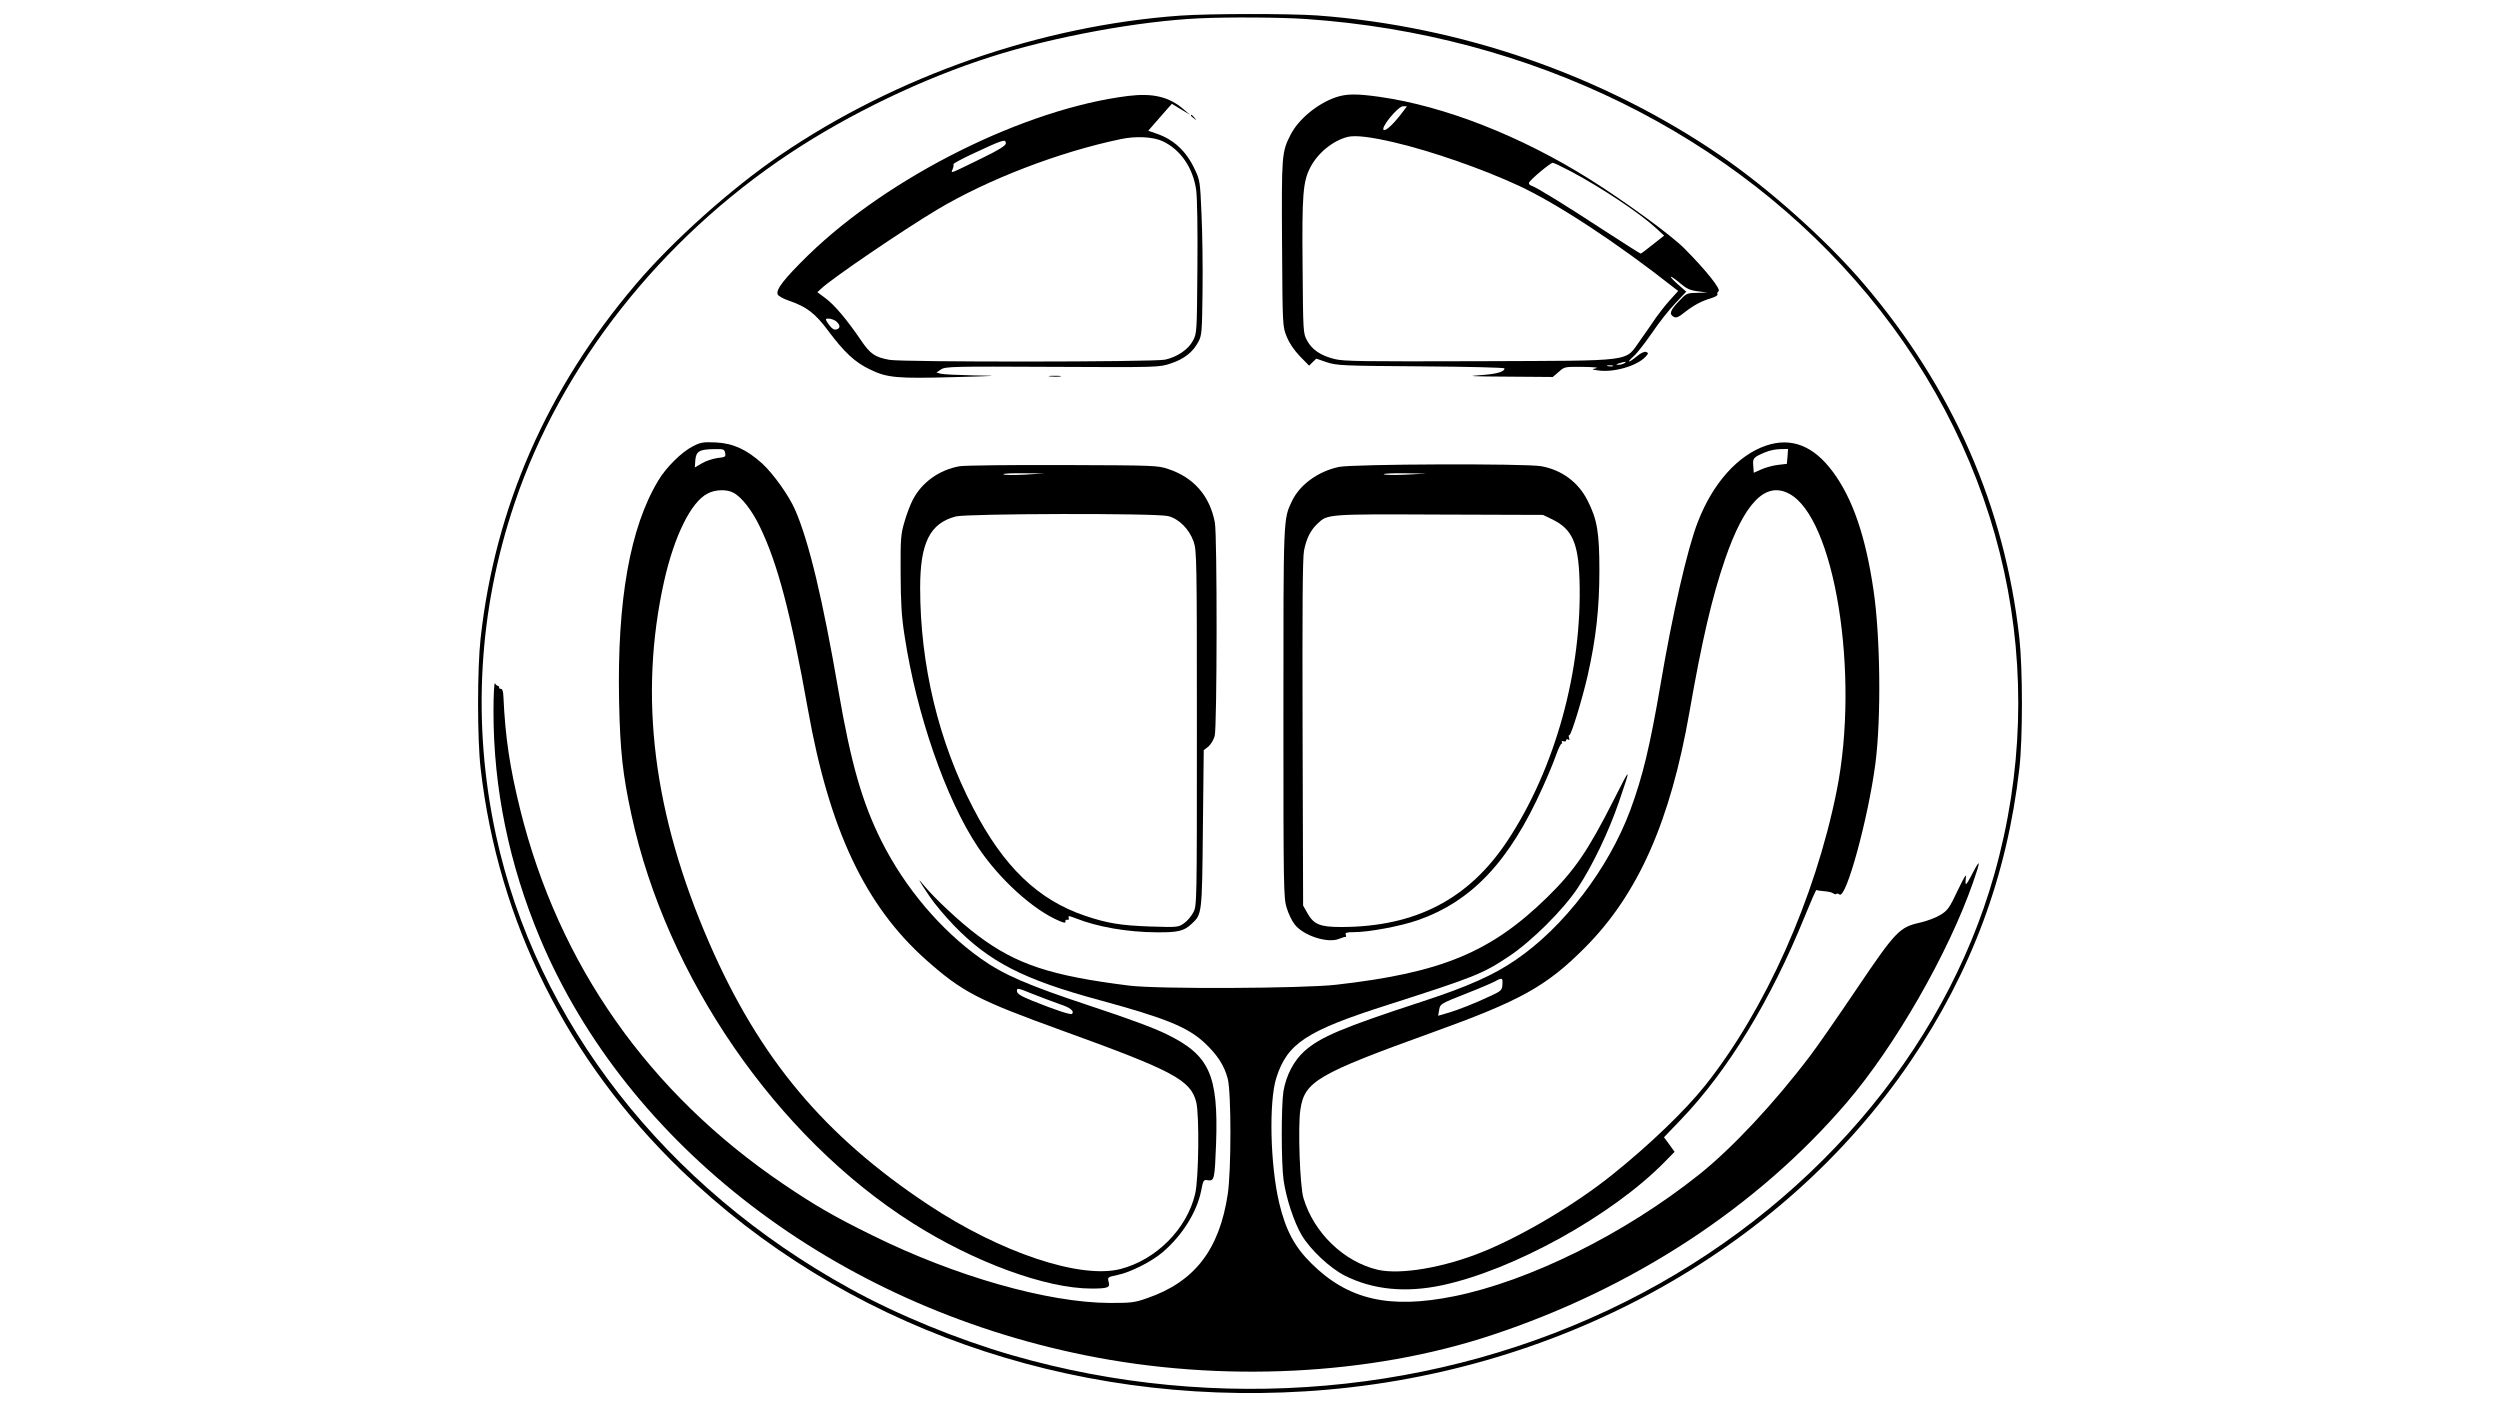
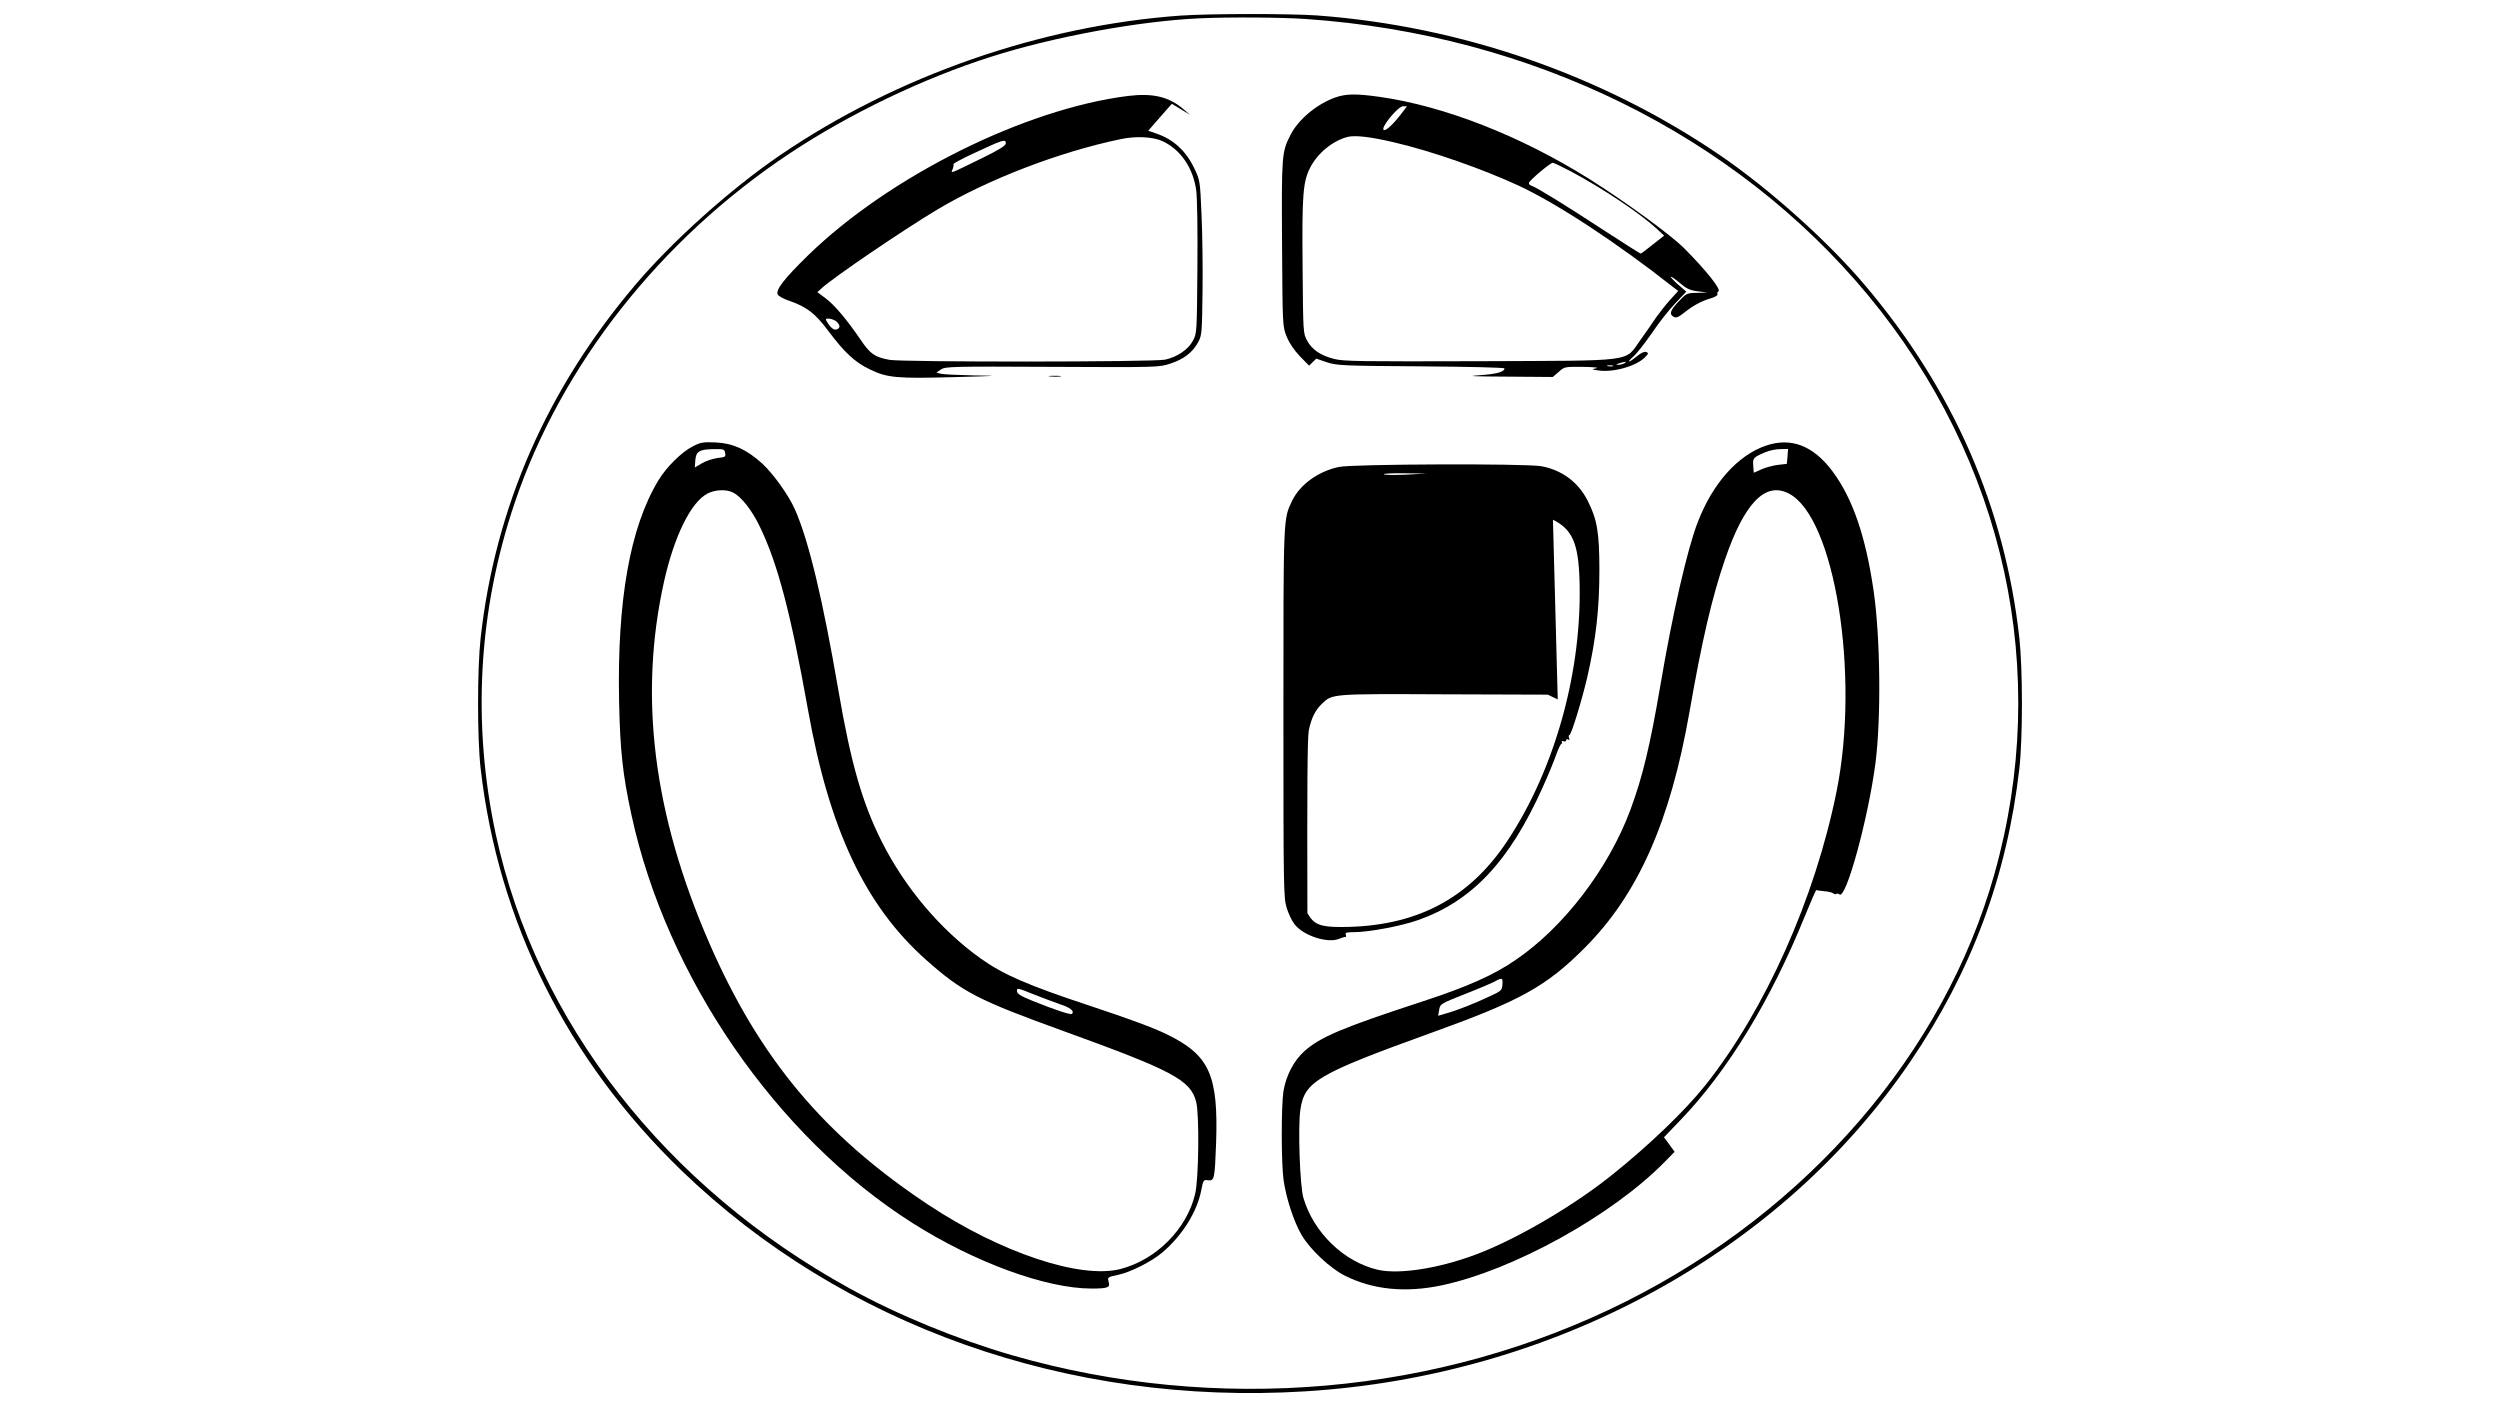
<svg xmlns="http://www.w3.org/2000/svg" version="1.0" width="1459pt" height="821pt" viewBox="0 0 1459 821" preserveAspectRatio="xMidYMid meet">
  <g transform="translate(0,821) scale(0.1,-0.1)" fill="#000000" stroke="none">
    <path d="M6890 8119 c-816 -58 -1659 -352 -2338 -815 -286 -195 -628 -501 -843 -755 -516 -607 -819 -1299 -904 -2062 -20 -183 -20 -587 0 -762 103 -895 505 -1701 1171 -2345 939 -907 2259 -1375 3639 -1290 1453 89 2777 810 3534 1925 357 525 564 1083 636 1710 20 175 20 579 0 762 -85 763 -388 1455 -904 2062 -215 254 -557 560 -843 755 -686 468 -1510 754 -2353 816 -160 11 -625 11 -795 -1z m732 -20 c1314 -90 2503 -675 3280 -1612 801 -968 1070 -2200 737 -3379 -294 -1043 -1086 -1960 -2151 -2494 -1087 -545 -2386 -658 -3582 -313 -320 93 -665 234 -946 389 -1078 593 -1830 1557 -2066 2648 -140 649 -103 1309 110 1938 271 802 849 1537 1605 2039 348 231 781 439 1176 564 362 116 862 208 1215 224 166 8 483 6 622 -4z" />
    <path d="M6583 7650 c-602 -75 -1394 -470 -1866 -929 -140 -137 -192 -203 -178 -230 5 -9 33 -25 63 -35 105 -36 155 -74 231 -176 94 -126 156 -184 242 -225 101 -50 158 -55 490 -46 265 7 276 8 120 10 -93 2 -181 6 -195 10 l-25 7 27 18 c25 17 67 18 650 15 621 -3 623 -3 691 20 76 25 128 65 160 125 21 39 22 56 25 296 2 140 -1 343 -6 450 -8 189 -9 198 -39 261 -49 106 -123 175 -223 209 l-49 17 42 48 c23 27 54 62 69 79 l27 30 53 -32 53 -32 -35 30 c-86 75 -180 98 -327 80z m202 -264 c105 -49 178 -156 196 -286 6 -42 9 -234 7 -454 -3 -375 -3 -382 -26 -424 -27 -52 -93 -96 -163 -111 -66 -14 -1535 -15 -1608 -1 -87 16 -112 34 -169 118 -79 116 -152 203 -205 242 l-47 35 23 21 c59 57 476 341 677 461 295 176 710 336 1070 411 88 19 190 14 245 -12z m-915 -13 c-1 -13 -39 -37 -133 -83 -205 -100 -188 -94 -177 -66 5 13 7 26 4 28 -2 3 44 28 103 56 190 89 203 93 203 65z m-988 -1040 c23 -21 23 -39 -1 -46 -13 -3 -26 5 -40 24 -12 15 -21 31 -21 34 0 12 45 4 62 -12z" />
    <path d="M7795 7642 c-107 -37 -217 -128 -263 -218 -52 -102 -53 -116 -50 -636 3 -482 3 -483 27 -542 15 -38 43 -79 77 -115 l54 -55 21 21 21 20 61 -21 c59 -19 87 -21 550 -24 281 -2 487 -7 487 -12 0 -21 -51 -34 -150 -40 -77 -5 -33 -7 164 -8 l268 -2 35 30 c33 30 35 30 141 29 63 -1 95 -4 77 -8 -29 -7 -28 -7 14 -13 89 -13 227 27 275 81 17 18 17 21 3 27 -10 4 -31 -6 -54 -25 -48 -40 -65 -41 -20 -1 19 16 67 78 108 137 40 60 102 138 137 174 l63 67 -47 41 c-26 23 -45 43 -43 46 3 2 26 -14 53 -37 39 -33 58 -42 104 -48 l57 -7 -61 -2 c-60 -1 -62 -2 -108 -51 -50 -53 -56 -74 -28 -89 14 -8 28 -2 63 26 52 41 98 66 156 83 23 7 40 17 36 23 -3 5 0 13 6 17 17 10 -70 120 -199 250 -76 77 -350 277 -554 405 -400 251 -845 426 -1226 480 -136 19 -193 18 -255 -3z m396 -79 c-52 -70 -98 -115 -114 -112 -27 6 80 138 111 139 l23 0 -20 -27z m-54 -184 c218 -51 513 -154 727 -253 225 -105 574 -334 905 -595 l25 -19 -48 -53 c-26 -29 -63 -76 -82 -103 -18 -28 -60 -87 -91 -131 -94 -130 -15 -119 -941 -123 -687 -2 -791 -1 -845 13 -80 20 -131 55 -159 108 -23 41 -23 49 -26 430 -4 420 2 496 44 578 43 85 132 158 219 180 45 11 136 0 272 -32z m1032 -170 c180 -96 398 -241 494 -329 l49 -45 -66 -52 c-36 -29 -68 -53 -71 -53 -3 0 -96 59 -207 131 -229 150 -401 256 -430 265 -10 3 -17 11 -15 17 5 17 125 117 139 117 6 0 54 -23 107 -51z m311 -1119 c-8 -5 -24 -9 -35 -9 -16 1 -16 2 5 9 35 11 48 11 30 0z m-67 -17 c-7 -2 -21 -2 -30 0 -10 3 -4 5 12 5 17 0 24 -2 18 -5z" />
-     <path d="M6950 7536 c0 -2 8 -10 18 -17 15 -13 16 -12 3 4 -13 16 -21 21 -21 13z" />
    <path d="M6128 6013 c18 -2 45 -2 60 0 15 2 0 4 -33 4 -33 0 -45 -2 -27 -4z" />
    <path d="M4043 5605 c-64 -32 -156 -123 -201 -199 -165 -273 -241 -700 -229 -1290 6 -288 21 -425 72 -661 205 -948 846 -1879 1641 -2383 361 -229 779 -382 1044 -382 96 0 110 6 100 39 -7 27 -6 28 51 40 75 15 200 78 264 133 114 97 200 234 225 359 12 63 14 65 40 61 37 -5 39 7 47 213 14 402 -38 517 -288 639 -75 37 -227 93 -448 166 -365 121 -504 181 -639 277 -235 168 -441 413 -577 683 -113 225 -179 456 -251 874 -92 536 -173 876 -254 1061 -36 83 -127 210 -192 270 -91 82 -170 118 -271 123 -73 3 -88 1 -134 -23z m189 -39 c4 -22 1 -24 -45 -29 -27 -4 -68 -17 -91 -31 l-41 -24 3 44 c5 51 24 62 113 63 52 1 57 -1 61 -23z m47 -231 c48 -24 111 -105 156 -200 104 -215 180 -505 280 -1065 125 -703 335 -1147 691 -1463 211 -187 300 -233 794 -412 647 -234 748 -288 781 -416 19 -75 15 -446 -6 -536 -48 -205 -227 -385 -436 -439 -235 -60 -701 96 -1123 376 -607 403 -983 853 -1276 1525 -328 754 -414 1442 -264 2114 59 262 156 460 252 510 44 24 112 27 151 6z m1905 -2985 c62 -20 88 -41 72 -57 -7 -7 -96 22 -230 76 -71 29 -90 41 -91 57 -1 20 3 19 90 -16 50 -20 122 -47 159 -60z" />
    <path d="M10305 5609 c-164 -57 -309 -219 -396 -444 -61 -155 -148 -536 -218 -949 -62 -362 -104 -538 -177 -735 -127 -340 -387 -681 -667 -872 -130 -90 -284 -158 -547 -244 -468 -153 -595 -207 -688 -290 -62 -56 -107 -143 -122 -235 -13 -86 -13 -418 1 -517 15 -106 60 -244 106 -322 51 -85 165 -192 252 -236 164 -82 353 -101 566 -56 418 89 994 408 1299 719 l59 60 -31 43 -31 42 97 101 c275 286 526 698 725 1189 35 86 65 155 68 153 2 -2 22 -5 44 -7 22 -1 46 -7 53 -12 7 -6 15 -7 19 -4 3 4 12 2 18 -3 38 -32 168 444 210 765 34 262 29 740 -11 1010 -46 314 -121 534 -237 691 -113 153 -243 204 -392 153z m127 -63 l-4 -43 -51 -6 c-29 -3 -72 -15 -97 -26 l-45 -20 -3 41 c-4 45 0 49 73 80 22 9 60 17 85 17 l45 1 -3 -44z m7 -216 c268 -136 416 -1056 280 -1735 -126 -628 -417 -1279 -767 -1719 -118 -148 -326 -348 -542 -521 -215 -173 -522 -355 -755 -450 -229 -93 -483 -136 -616 -105 -197 47 -372 216 -432 418 -21 68 -33 419 -18 516 24 165 98 208 771 451 516 186 665 269 890 495 310 311 498 736 610 1376 73 418 131 667 207 889 113 329 235 456 372 385z m-1671 -2866 c-2 -33 -6 -37 -73 -68 -87 -41 -184 -80 -251 -99 l-51 -15 6 35 c6 34 7 35 151 92 80 31 159 65 175 74 42 23 46 21 43 -19z" />
-     <path d="M5600 5489 c-119 -21 -222 -95 -274 -198 -14 -27 -36 -85 -48 -128 -21 -71 -23 -98 -22 -298 1 -173 5 -251 23 -365 69 -457 241 -953 427 -1232 126 -189 324 -369 477 -433 28 -12 36 -12 35 -3 -2 7 3 12 11 10 8 -2 11 3 8 12 -5 13 2 12 43 -4 126 -50 300 -80 470 -81 125 -1 159 7 204 49 61 57 61 54 66 555 l5 459 27 21 c14 12 31 40 37 62 14 53 15 1170 1 1245 -29 155 -123 263 -270 312 -63 22 -78 22 -615 24 -306 1 -574 -2 -605 -7z m380 -49 c-63 -3 -119 -3 -124 2 -6 4 46 7 115 6 l124 -1 -115 -7z m837 -242 c63 -15 124 -77 149 -149 18 -52 19 -101 19 -1089 0 -1030 0 -1035 -21 -1075 -11 -22 -36 -51 -55 -64 -33 -23 -38 -23 -199 -18 -170 6 -248 19 -376 62 -276 93 -477 286 -655 630 -202 387 -309 836 -309 1285 0 263 57 376 208 416 66 17 1171 20 1239 2z" />
-     <path d="M7814 5485 c-122 -26 -227 -103 -273 -197 -52 -110 -51 -80 -51 -1239 0 -1022 1 -1080 19 -1137 10 -33 30 -76 46 -96 50 -66 193 -113 260 -85 17 7 33 12 37 11 4 -1 5 5 2 13 -5 12 4 15 49 15 85 0 272 35 372 70 316 111 535 344 728 775 30 66 65 150 78 188 13 37 28 67 32 67 4 0 5 4 2 10 -3 6 1 7 9 4 9 -3 16 -1 16 6 0 6 5 8 12 4 8 -5 9 -2 5 9 -3 10 -3 17 2 17 11 0 75 210 106 345 49 216 69 393 69 615 0 224 -13 299 -69 409 -54 107 -150 178 -269 200 -91 17 -1103 13 -1182 -4z m391 -45 c-66 -3 -124 -2 -129 2 -6 4 48 7 120 6 l129 -2 -120 -6z m858 -263 c112 -56 148 -136 155 -349 17 -529 -141 -1102 -420 -1524 -226 -342 -538 -504 -973 -504 -121 0 -158 15 -195 81 l-25 44 -3 1005 c-2 724 0 1022 8 1065 14 72 38 120 78 158 60 57 53 57 712 54 l605 -2 58 -28z" />
-     <path d="M2880 4055 c0 -446 91 -889 271 -1319 509 -1212 1721 -2140 3181 -2435 792 -161 1664 -118 2373 117 824 272 1551 748 2072 1357 283 330 594 873 738 1286 44 126 44 143 -1 57 -19 -38 -37 -68 -40 -68 -4 0 -4 17 -1 38 4 27 -8 8 -48 -75 -47 -100 -58 -116 -100 -142 -25 -16 -79 -36 -118 -45 -122 -27 -143 -49 -372 -388 -110 -163 -232 -339 -272 -391 -209 -276 -456 -540 -650 -694 -432 -344 -987 -619 -1427 -708 -377 -76 -618 -21 -832 191 -98 96 -150 193 -188 351 -53 220 -62 595 -17 734 64 200 175 273 648 424 506 162 557 182 708 283 133 88 319 273 404 402 85 129 179 325 239 500 73 212 71 213 -31 10 -150 -296 -227 -409 -388 -567 -329 -321 -616 -440 -1232 -510 -196 -22 -1040 -26 -1207 -5 -456 57 -658 123 -883 292 -104 78 -250 214 -317 295 -40 49 -31 32 34 -65 27 -41 92 -118 144 -172 206 -212 404 -314 846 -434 386 -105 515 -157 615 -249 74 -69 116 -133 136 -210 21 -81 21 -537 0 -675 -49 -324 -194 -511 -470 -606 -73 -26 -92 -28 -220 -28 -361 2 -899 155 -1381 393 -224 110 -340 177 -524 302 -784 531 -1309 1278 -1534 2184 -61 247 -87 419 -98 658 -1 31 -6 47 -15 47 -7 0 -12 3 -10 8 1 4 -2 8 -7 9 -5 1 -13 7 -17 15 -5 7 -9 -65 -9 -167z" />
+     <path d="M7814 5485 c-122 -26 -227 -103 -273 -197 -52 -110 -51 -80 -51 -1239 0 -1022 1 -1080 19 -1137 10 -33 30 -76 46 -96 50 -66 193 -113 260 -85 17 7 33 12 37 11 4 -1 5 5 2 13 -5 12 4 15 49 15 85 0 272 35 372 70 316 111 535 344 728 775 30 66 65 150 78 188 13 37 28 67 32 67 4 0 5 4 2 10 -3 6 1 7 9 4 9 -3 16 -1 16 6 0 6 5 8 12 4 8 -5 9 -2 5 9 -3 10 -3 17 2 17 11 0 75 210 106 345 49 216 69 393 69 615 0 224 -13 299 -69 409 -54 107 -150 178 -269 200 -91 17 -1103 13 -1182 -4z m391 -45 c-66 -3 -124 -2 -129 2 -6 4 48 7 120 6 l129 -2 -120 -6z m858 -263 c112 -56 148 -136 155 -349 17 -529 -141 -1102 -420 -1524 -226 -342 -538 -504 -973 -504 -121 0 -158 15 -195 81 c-2 724 0 1022 8 1065 14 72 38 120 78 158 60 57 53 57 712 54 l605 -2 58 -28z" />
  </g>
</svg>